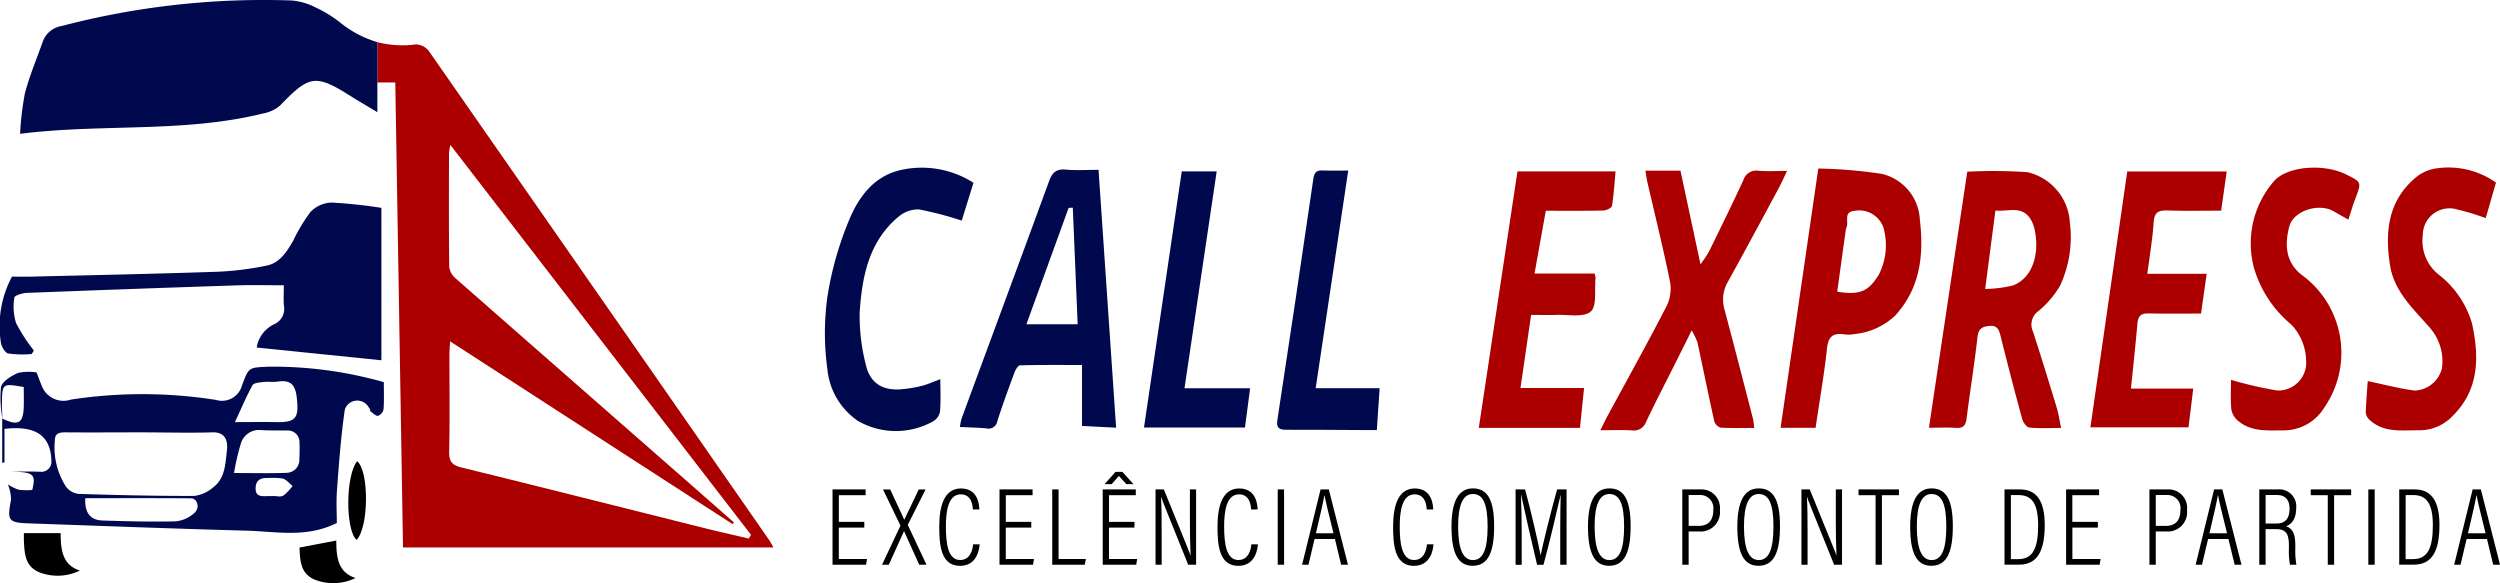
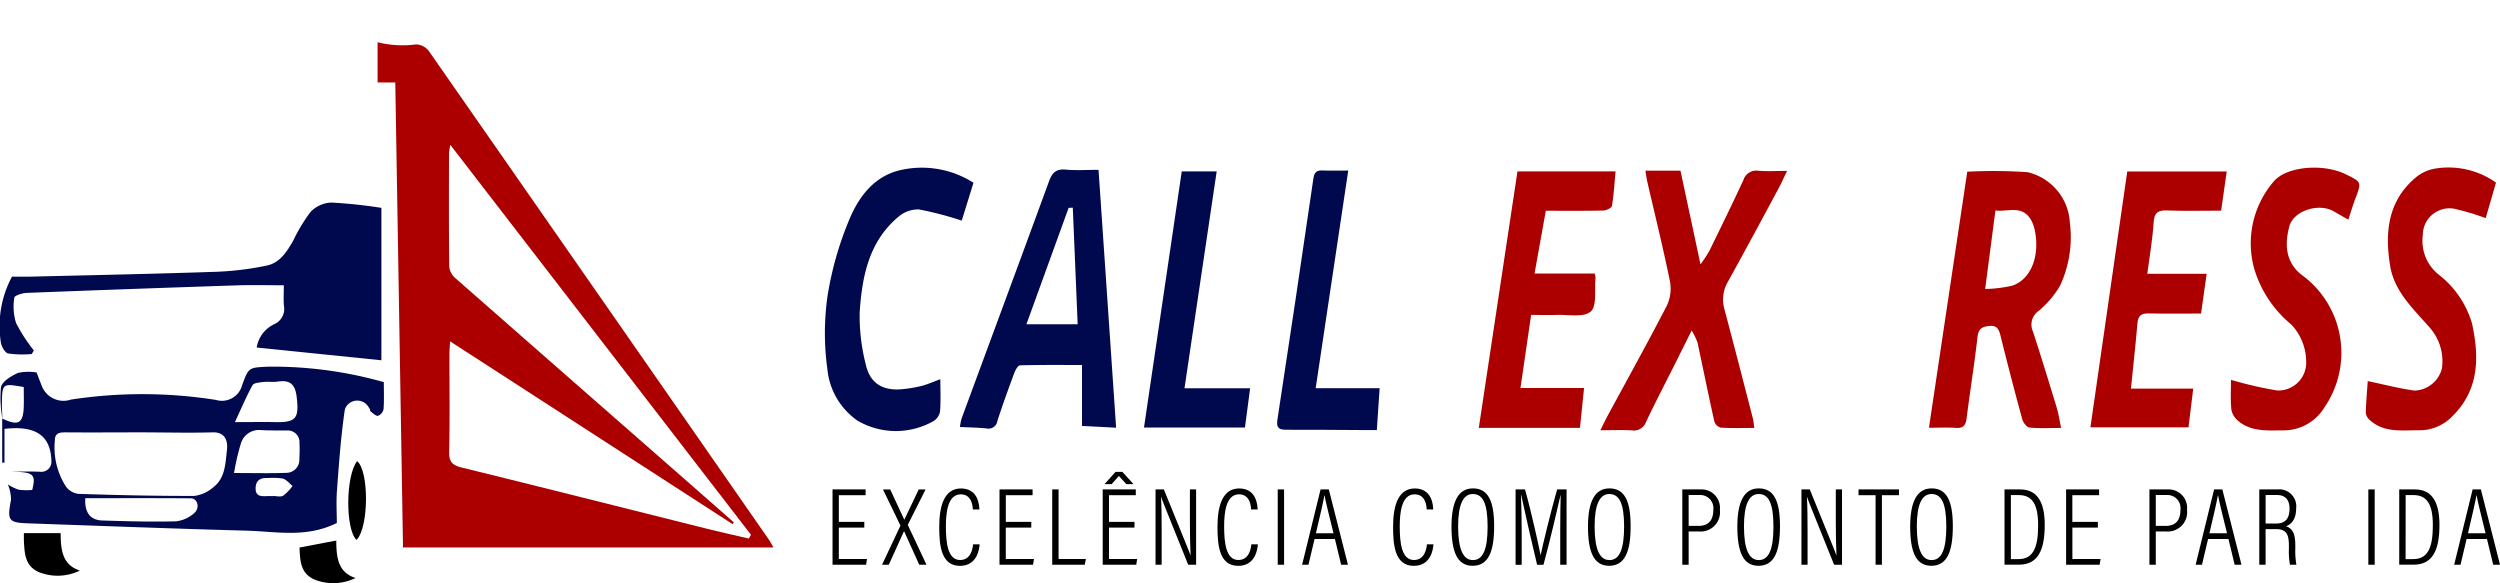
<svg xmlns="http://www.w3.org/2000/svg" width="201.334" height="46.956" viewBox="0 0 201.334 46.956">
  <defs>
    <clipPath id="clip-path">
      <rect id="Retângulo_9186" data-name="Retângulo 9186" width="201.334" height="46.956" fill="none" />
    </clipPath>
  </defs>
  <g id="Grupo_21856" data-name="Grupo 21856" transform="translate(0 0)">
    <g id="Grupo_21693" data-name="Grupo 21693" transform="translate(0 0)" clip-path="url(#clip-path)">
      <path id="Caminho_18438" data-name="Caminho 18438" d="M283.956,45.843c1.038-6.941,2.057-13.748,3.085-20.616a40.466,40.466,0,0,1,4.856.041,4.42,4.42,0,0,1,3.408,4.082,9.259,9.259,0,0,1-.782,5.04,7.612,7.612,0,0,1-1.73,2.045,1.343,1.343,0,0,0-.452,1.689c.656,2.023,1.283,4.056,1.9,6.092.152.5.225,1.022.359,1.649-.933,0-1.747.048-2.549-.031-.217-.021-.5-.395-.576-.657q-.92-3.358-1.756-6.737c-.13-.526-.289-.857-.916-.79-.569.06-.862.226-.937.887-.246,2.18-.6,4.347-.873,6.523-.072.574-.246.842-.87.8-.682-.051-1.372-.012-2.169-.012m4.528-11.176a10.181,10.181,0,0,0,2.238-.283c1.443-.538,2.133-2.285,1.793-4.265a3.041,3.041,0,0,0-.347-1.031c-.72-1.209-1.865-.615-2.857-.742-.276,2.109-.537,4.106-.826,6.322" transform="translate(-128.61 -11.4)" fill="#ac0000" />
      <path id="Caminho_18439" data-name="Caminho 18439" d="M239.21,25.126h2.825c.518,2.422,1.04,4.865,1.612,7.541a10.949,10.949,0,0,0,.7-1.057c.931-1.9,1.862-3.8,2.751-5.719a1.088,1.088,0,0,1,1.214-.761c.717.058,1.442.013,2.31.013-.265.545-.472,1.012-.713,1.46-1.347,2.5-2.689,5-4.066,7.486a2.848,2.848,0,0,0-.254,2.247c.776,2.911,1.525,5.83,2.279,8.747.055.211.066.432.114.76-.922,0-1.818.03-2.709-.024a.778.778,0,0,1-.513-.507c-.471-2.111-.9-4.232-1.353-6.346a5.534,5.534,0,0,0-.471-.973c-.514,1.03-.913,1.833-1.315,2.635-.787,1.569-1.6,3.126-2.35,4.711a1.049,1.049,0,0,1-1.158.7c-.78-.047-1.565-.011-2.53-.011.228-.455.392-.807.576-1.148,1.6-2.953,3.228-5.887,4.768-8.868a3.182,3.182,0,0,0,.266-1.947c-.55-2.7-1.215-5.38-1.834-8.068-.056-.242-.084-.49-.148-.868" transform="translate(-106.7 -11.379)" fill="#ac0000" />
      <path id="Caminho_18440" data-name="Caminho 18440" d="M153.883,45.749l-2.745-.141V40.7c-1.7,0-3.348-.018-4.991.027-.161,0-.37.37-.457.6-.478,1.288-.948,2.579-1.369,3.886a.715.715,0,0,1-.874.593c-.683-.067-1.372-.076-2.141-.114a4.586,4.586,0,0,1,.13-.67c2.35-6.376,4.715-12.745,7.049-19.126.252-.689.577-1.006,1.351-.932.834.08,1.681.019,2.633.019.473,6.935.939,13.775,1.415,20.759M150.4,28.03l-.34.016-3.4,9.375h4.128c-.132-3.168-.262-6.28-.392-9.392" transform="translate(-64 -11.305)" fill="#00094e" />
-       <path id="Caminho_18441" data-name="Caminho 18441" d="M265.151,24.808a38.888,38.888,0,0,1,5.116.43,3.982,3.982,0,0,1,3.061,3.668c.33,2.78.074,5.49-1.986,7.748a5.557,5.557,0,0,1-3.212,1.477,2.7,2.7,0,0,1-.939.026c-.894-.118-1.239.22-1.34,1.147-.229,2.114-.6,4.214-.917,6.383h-2.82c1.008-6.93,2.007-13.8,3.037-20.879m1.526,9.917c1.822.3,2.53-.021,3.364-1.4a5.22,5.22,0,0,0,.363-3.737,2.064,2.064,0,0,0-2.294-1.377c-1,.059-.46.915-.7,1.369a.566.566,0,0,0-.046.182c-.228,1.635-.455,3.271-.689,4.959" transform="translate(-118.717 -11.236)" fill="#ac0000" />
      <path id="Caminho_18442" data-name="Caminho 18442" d="M221.047,42.676h5.119c-.115,1.13-.218,2.139-.329,3.211h-8.148c1.036-6.873,2.07-13.732,3.115-20.658h7.9c-.088.94-.139,1.867-.29,2.779-.026.164-.453.368-.7.374-1.534.034-3.069.018-4.628.018-.309,1.728-.6,3.327-.906,5.057h4.843a1.878,1.878,0,0,1,.068.374c-.1.931.127,2.245-.392,2.688-.585.5-1.84.229-2.8.268-.625.025-1.25,0-1.995,0-.286,1.959-.563,3.857-.858,5.885" transform="translate(-98.596 -11.427)" fill="#ac0000" />
      <path id="Caminho_18443" data-name="Caminho 18443" d="M310.982,42.73H316c-.131,1.071-.252,2.058-.381,3.118h-7.9c.99-6.875,1.976-13.715,2.968-20.607h8.01l-.451,3.156c-1.443,0-2.909.038-4.373-.015-.776-.028-1.018.231-1.066,1.009-.083,1.329-.319,2.65-.506,4.093h4.781c-.161,1.134-.3,2.133-.453,3.2-1.489,0-2.869.021-4.247-.009-.6-.014-.828.22-.878.809-.143,1.7-.334,3.4-.52,5.25" transform="translate(-139.371 -11.433)" fill="#ac0000" />
      <path id="Caminho_18444" data-name="Caminho 18444" d="M328.407,41.767a30.914,30.914,0,0,0,3.711.857,2.25,2.25,0,0,0,2.338-2.438,4.354,4.354,0,0,0-1.195-2.872,9.281,9.281,0,0,1-3-4.546,7.647,7.647,0,0,1,1.593-6.987c1.045-1.216,3.984-1.46,5.8-.566,1.28.63,1.273.627.765,1.963-.2.516-.351,1.047-.563,1.687-.4-.227-.787-.441-1.169-.665-1.182-.7-3.243-.075-3.586,1.217-.418,1.576-.231,2.928.992,3.894a7.756,7.756,0,0,1,1.845,10.66,3.832,3.832,0,0,1-3.279,1.865c-1.283,0-2.6.141-3.674-.76a1.567,1.567,0,0,1-.553-.926c-.078-.838-.026-1.688-.026-2.383" transform="translate(-148.735 -11.177)" fill="#ac0000" />
      <path id="Caminho_18445" data-name="Caminho 18445" d="M348.432,41.851c1.275.266,2.514.595,3.775.764a2.362,2.362,0,0,0,2.191-1.788,4.093,4.093,0,0,0-.925-3.218c-1.318-1.523-2.9-2.933-3.244-5.032-.439-2.681-.2-5.255,2.1-7.155a3.3,3.3,0,0,1,1.4-.665,6.621,6.621,0,0,1,5.023,1.107l-.828,2.862a19.47,19.47,0,0,0-2.3-.7,2.153,2.153,0,0,0-2.766,2.077,3.479,3.479,0,0,0,1.251,3.15,7.715,7.715,0,0,1,2.714,3.96c.587,2.7.587,5.336-1.589,7.474a3.679,3.679,0,0,1-2.686,1.124c-1.39-.011-2.84.228-3.994-.858a.867.867,0,0,1-.288-.56c.028-.908.108-1.814.157-2.544" transform="translate(-157.741 -11.159)" fill="#ac0000" />
      <path id="Caminho_18446" data-name="Caminho 18446" d="M133.394,25.907l-.944,3.043a27.6,27.6,0,0,0-3.438-.9,2.427,2.427,0,0,0-1.649.582c-2.393,1.991-2.939,4.819-3.131,7.691a15.586,15.586,0,0,0,.479,4.165c.333,1.579,1.4,2.216,3.041,2.027a10.578,10.578,0,0,0,1.483-.256c.468-.123.916-.326,1.492-.538,0,.884.046,1.75-.026,2.606a1.14,1.14,0,0,1-.558.788,6.134,6.134,0,0,1-6.072-.045,5.716,5.716,0,0,1-2.442-4.164,21.2,21.2,0,0,1,.012-5.882,26.8,26.8,0,0,1,1.677-5.971c.772-1.936,2.021-3.688,4.23-4.179a7.728,7.728,0,0,1,5.847,1.027" transform="translate(-54.998 -11.183)" fill="#00094e" />
      <path id="Caminho_18447" data-name="Caminho 18447" d="M171.662,42.7h5.285c-.144,1.1-.277,2.107-.416,3.162H168.4c1.023-6.938,2.029-13.766,3.04-20.624h2.814L171.662,42.7" transform="translate(-76.27 -11.433)" fill="#00094e" />
      <path id="Caminho_18448" data-name="Caminho 18448" d="M193.727,25.1c-.885,5.916-1.745,11.667-2.622,17.528h5.15c-.078,1.157-.148,2.2-.226,3.374-.382,0-.715,0-1.048,0-2.071-.01-4.143-.032-6.213-.025-.584,0-.853-.107-.747-.8q1.484-9.7,2.895-19.41c.078-.538.26-.693.758-.672.653.027,1.309.007,2.053.007" transform="translate(-85.148 -11.367)" fill="#00094e" />
      <path id="Caminho_18449" data-name="Caminho 18449" d="M.21,58.157A9.069,9.069,0,0,1,.091,55.6c.107-.47.832-.9,1.372-1.141a4.03,4.03,0,0,1,1.494-.037c.142.368.259.692.391,1.008a1.874,1.874,0,0,0,2.376,1.177,38.09,38.09,0,0,1,11.669.025,1.678,1.678,0,0,0,2.113-1.176c.547-1.494.554-1.415,2.109-1.5a32.784,32.784,0,0,1,9.306,1.246c0,.746.033,1.465-.021,2.177a.726.726,0,0,1-.445.536c-.185.026-.415-.224-.615-.368-.037-.026-.01-.13-.042-.178l-.131-.2a1.057,1.057,0,0,0-1.83.1.823.823,0,0,0-.066.219c-.31,2.133-.464,4.291-.623,6.443-.069.932-.011,1.874-.011,2.614-2.468,1.226-4.885.684-7.259.619-5.839-.159-11.676-.383-17.514-.587C.667,66.523.579,66.358.9,64.67a3.276,3.276,0,0,0-.258-1.231,3.865,3.865,0,0,0,.879.428,5.047,5.047,0,0,0,1.086.018c.323-1.319.114-1.461-1.964-1.473.881,0,1.764-.033,2.643.011a.808.808,0,0,0,.866-.835c-.038-2.052-1.23-2.919-3.78-2.622v2.719l-.184,0V58.13c1.291.626,1.7.4,1.736-.97.015-.523,0-1.047,0-1.564-1.725-.3-1.732-.3-1.76,1.342-.007.405.03.812.047,1.218m11.079,1.09h0c-2.011,0-4.022.017-6.032,0-.471,0-.824.072-.826.627a5.823,5.823,0,0,0,.908,3.767,1.506,1.506,0,0,0,.987.561c3.109.1,6.219.172,9.329.164a2.87,2.87,0,0,0,1.519-.686c.98-.739.98-1.9,1.111-2.988.1-.859-.211-1.473-1.154-1.445-1.946.056-3.895,0-5.842,0m7.571,3.275c1.605,0,2.91.036,4.212-.015A1.049,1.049,0,0,0,24.12,61.4c.019-.438.032-.879.009-1.316a.937.937,0,0,0-1.019-.986c-.691-.014-1.383.009-2.072-.034a1.519,1.519,0,0,0-1.613,1.031,18.531,18.531,0,0,0-.566,2.431M6.88,64.55c-.068,1.147.394,1.763,1.373,1.794,1.971.063,3.945.116,5.916.068a2.635,2.635,0,0,0,1.481-.66c.487-.411.276-1.187-.265-1.192-2.812-.024-5.624-.011-8.5-.011m12.053-6.128c1.281,0,2.243-.02,3.2,0,1.723.044,1.972-.3,1.764-2.038-.12-1-.527-1.37-1.5-1.228-.4.059-.814-.008-1.215.039-.295.034-.738.071-.841.257-.485.879-.875,1.809-1.413,2.965m3.053,5.959V64.37c.282,0,.621.1.832-.024a3.824,3.824,0,0,0,.753-.781c-.26-.208-.492-.515-.787-.6a5.688,5.688,0,0,0-1.215-.04c-.6-.03-.972.194-.972.844s.464.629.919.612c.156-.006.313,0,.47,0" transform="translate(-0.011 -24.427)" fill="#00094e" />
      <path id="Caminho_18450" data-name="Caminho 18450" d="M30.716,30.235V42.516L20.673,41.488a2.512,2.512,0,0,1,1.407-1.876,1.342,1.342,0,0,0,.784-1.495c-.039-.5-.008-1-.008-1.641-1.275,0-2.517-.034-3.757.006q-8.479.279-16.956.607c-.35.014-.971.215-.987.377a4.426,4.426,0,0,0,.136,2.046,13.536,13.536,0,0,0,1.436,2.217l-.174.283a8.344,8.344,0,0,1-1.9-.045C.387,41.9.086,41.36.06,41.015a8.412,8.412,0,0,1,.906-5.236c.376,0,.961.012,1.545,0,4.986-.121,9.973-.221,14.957-.392a24.28,24.28,0,0,0,4.02-.5c1.053-.216,1.615-1.119,2.123-2a13.462,13.462,0,0,1,1.4-2.323,2.472,2.472,0,0,1,1.676-.75,39.485,39.485,0,0,1,4.029.427" transform="translate(0 -13.501)" fill="#00094e" />
      <path id="Caminho_18451" data-name="Caminho 18451" d="M44.079,80.137l2.967-.565c0,1.422.166,2.565,1.548,3.018a4.082,4.082,0,0,1-3.31.121c-1.13-.507-1.148-1.5-1.2-2.574" transform="translate(-19.964 -36.04)" />
      <path id="Caminho_18452" data-name="Caminho 18452" d="M6.481,78.479H3.514v.565c.056,1.076.075,2.067,1.2,2.573a4.084,4.084,0,0,0,3.31-.121c-1.382-.453-1.545-1.6-1.548-3.018" transform="translate(-1.592 -35.545)" />
      <path id="Caminho_18453" data-name="Caminho 18453" d="M51.932,74.227c-.911-.857-.876-5.207.051-6.344.976.824.939,5.36-.051,6.344" transform="translate(-23.22 -30.746)" />
-       <path id="Caminho_18454" data-name="Caminho 18454" d="M28.729,1.808A9.818,9.818,0,0,0,26.808.624,5.258,5.258,0,0,0,24.863.04,64.177,64.177,0,0,0,6.311,2.094,1.93,1.93,0,0,0,4.794,3.329C4.305,4.717,3.726,6.081,3.35,7.5a23.236,23.236,0,0,0-.39,3.275c6.631-.829,13.187-.06,19.561-1.635a2.9,2.9,0,0,0,1.366-.632c2.4-2.487,2.862-2.562,5.807-.7.08.05.156.105.237.153l1.8,1.074V6.643h.02V3.4a8.576,8.576,0,0,1-3.022-1.593" transform="translate(-1.341 0)" fill="#00094e" />
      <path id="Caminho_18455" data-name="Caminho 18455" d="M87.138,46.335Q73.436,26.623,59.711,6.924a1.35,1.35,0,0,0-1.041-.531,8.2,8.2,0,0,1-3.086-.177V9.458H57.01c.208,12.518.415,24.969.622,37.445H87.46c-.147-.261-.222-.423-.322-.568m-1.659-.148c-1.149-.269-2.3-.525-3.447-.81-6.568-1.64-13.13-3.3-19.7-4.916-.735-.182-1-.47-.983-1.262.059-2.605.02-5.213.022-7.819,0-.274.025-.547.051-1.076l22.752,14.72.108-.134q-2.29-2.013-4.582-4.024-8.932-7.821-17.854-15.651a1.44,1.44,0,0,1-.491-.919c-.037-3.046-.023-6.092-.019-9.138a5.868,5.868,0,0,1,.109-.673l24.212,31.4-.176.3" transform="translate(-25.176 -2.816)" fill="#ac0000" />
      <path id="Caminho_18456" data-name="Caminho 18456" d="M125.111,75.122h-2.052v2.529h2.27l-.076.461h-2.7V72.047h2.664v.464h-2.156V74.66h2.052Z" transform="translate(-55.506 -32.632)" />
      <path id="Caminho_18457" data-name="Caminho 18457" d="M132.839,78.112l-1.22-2.7h-.009l-1.223,2.7h-.543l1.482-3.151-1.407-2.914h.581l1.131,2.43.009,0,1.158-2.428h.551L131.915,74.9l1.506,3.207Z" transform="translate(-58.809 -32.631)" />
      <path id="Caminho_18458" data-name="Caminho 18458" d="M141.516,76.4c-.027.369-.194,1.732-1.585,1.732-1.574,0-1.668-1.776-1.668-3.173,0-1.69.425-3.06,1.746-3.06,1.407,0,1.473,1.366,1.485,1.694h-.523c-.01-.205-.056-1.221-.973-1.221-1.057,0-1.2,1.479-1.2,2.583,0,1.33.152,2.706,1.147,2.706.868,0,1.016-.928,1.043-1.262Z" transform="translate(-62.622 -32.562)" />
      <path id="Caminho_18459" data-name="Caminho 18459" d="M149.69,75.122h-2.052v2.529h2.27l-.076.461h-2.7V72.047h2.664v.464h-2.156V74.66h2.052Z" transform="translate(-66.638 -32.632)" />
      <path id="Caminho_18460" data-name="Caminho 18460" d="M154.9,72.047h.511v5.605h2.2l-.092.46H154.9Z" transform="translate(-70.16 -32.632)" />
      <path id="Caminho_18461" data-name="Caminho 18461" d="M164.881,73.95h-2.052v2.529h2.27l-.075.461h-2.7V70.874h2.664v.464h-2.156v2.149h2.052Zm-.977-4.492.9.991h-.577l-.6-.66-.583.66h-.571l.886-.991Z" transform="translate(-73.519 -31.459)" />
      <path id="Caminho_18462" data-name="Caminho 18462" d="M170.1,78.111V72.046h.669c1.832,4.509,2.065,5.055,2.143,5.306h.009c-.039-.847-.054-1.767-.054-2.749V72.046h.5v6.065h-.637c-1.9-4.717-2.114-5.242-2.18-5.468h-.009c.044.763.052,1.792.052,2.886v2.581Z" transform="translate(-77.04 -32.631)" />
      <path id="Caminho_18463" data-name="Caminho 18463" d="M182.476,76.4c-.027.369-.194,1.732-1.585,1.732-1.574,0-1.668-1.776-1.668-3.173,0-1.69.425-3.06,1.746-3.06,1.407,0,1.473,1.366,1.485,1.694h-.523c-.01-.205-.056-1.221-.973-1.221-1.057,0-1.2,1.479-1.2,2.583,0,1.33.152,2.706,1.147,2.706.868,0,1.016-.928,1.043-1.262Z" transform="translate(-81.174 -32.562)" />
      <rect id="Retângulo_9184" data-name="Retângulo 9184" width="0.511" height="6.065" transform="translate(102.9 39.415)" />
      <path id="Caminho_18464" data-name="Caminho 18464" d="M192.681,76.041l-.492,2.071h-.511l1.487-6.065h.664l1.541,6.065h-.549l-.5-2.071Zm1.525-.462c-.4-1.611-.643-2.6-.718-3.043h-.019c-.086.517-.354,1.674-.679,3.043Z" transform="translate(-86.815 -32.632)" />
      <path id="Caminho_18465" data-name="Caminho 18465" d="M208.326,76.4c-.027.369-.194,1.732-1.585,1.732-1.574,0-1.668-1.776-1.668-3.173,0-1.69.425-3.06,1.746-3.06,1.407,0,1.473,1.366,1.485,1.694h-.523c-.01-.205-.056-1.221-.973-1.221-1.057,0-1.2,1.479-1.2,2.583,0,1.33.152,2.706,1.147,2.706.868,0,1.016-.928,1.043-1.262Z" transform="translate(-92.882 -32.562)" />
      <path id="Caminho_18466" data-name="Caminho 18466" d="M217.1,74.955c0,2.014-.452,3.173-1.734,3.173-1.229,0-1.7-1.113-1.7-3.153,0-2.023.557-3.08,1.725-3.08,1.231,0,1.71,1.023,1.71,3.06m-2.9,0c0,1.836.4,2.713,1.19,2.713.814,0,1.184-.865,1.184-2.7,0-1.9-.4-2.62-1.192-2.62-.774,0-1.183.844-1.183,2.605" transform="translate(-96.772 -32.563)" />
      <path id="Caminho_18467" data-name="Caminho 18467" d="M226.7,75.406c0-1.165.018-2.284.036-2.9h-.011c-.228,1.011-.857,3.708-1.374,5.61h-.513c-.389-1.608-1.05-4.518-1.282-5.62h-.02c.036.7.062,2.065.062,3.1v2.519h-.493V72.046h.76c.554,1.989,1.1,4.527,1.253,5.285h.009c.11-.594.777-3.368,1.323-5.285h.761v6.065H226.7Z" transform="translate(-101.049 -32.631)" />
      <path id="Caminho_18468" data-name="Caminho 18468" d="M237.194,74.955c0,2.014-.452,3.173-1.734,3.173-1.229,0-1.7-1.113-1.7-3.153,0-2.023.557-3.08,1.725-3.08,1.231,0,1.71,1.023,1.71,3.06m-2.9,0c0,1.836.4,2.713,1.19,2.713.814,0,1.184-.865,1.184-2.7,0-1.9-.4-2.62-1.192-2.62-.774,0-1.183.844-1.183,2.605" transform="translate(-105.874 -32.563)" />
      <path id="Caminho_18469" data-name="Caminho 18469" d="M247.646,72.046h1.468a1.486,1.486,0,0,1,1.558,1.647,1.556,1.556,0,0,1-1.66,1.74h-.855v2.679h-.511Zm.511,2.937h.8c.772,0,1.186-.419,1.186-1.293a1.057,1.057,0,0,0-1.1-1.193h-.887Z" transform="translate(-112.164 -32.631)" />
      <path id="Caminho_18470" data-name="Caminho 18470" d="M259.181,74.955c0,2.014-.452,3.173-1.734,3.173-1.229,0-1.7-1.113-1.7-3.153,0-2.023.557-3.08,1.725-3.08,1.231,0,1.71,1.023,1.71,3.06m-2.9,0c0,1.836.4,2.713,1.19,2.713.814,0,1.184-.865,1.184-2.7,0-1.9-.4-2.62-1.192-2.62-.774,0-1.183.844-1.183,2.605" transform="translate(-115.833 -32.563)" />
      <path id="Caminho_18471" data-name="Caminho 18471" d="M265.184,78.111V72.046h.669c1.832,4.509,2.065,5.055,2.143,5.306h.009c-.039-.847-.054-1.767-.054-2.749V72.046h.5v6.065h-.637c-1.9-4.717-2.114-5.242-2.18-5.468h-.009c.044.763.052,1.792.052,2.886v2.581Z" transform="translate(-120.107 -32.631)" />
      <path id="Caminho_18472" data-name="Caminho 18472" d="M274.961,72.511h-1.373v-.464h3.256v.464h-1.373v5.6h-.51Z" transform="translate(-123.914 -32.632)" />
      <path id="Caminho_18473" data-name="Caminho 18473" d="M284.624,74.955c0,2.014-.452,3.173-1.734,3.173-1.229,0-1.7-1.113-1.7-3.153,0-2.023.557-3.08,1.725-3.08,1.231,0,1.71,1.023,1.71,3.06m-2.9,0c0,1.836.4,2.713,1.19,2.713.814,0,1.184-.865,1.184-2.7,0-1.9-.4-2.62-1.192-2.62-.774,0-1.183.844-1.183,2.605" transform="translate(-127.356 -32.563)" />
      <path id="Caminho_18474" data-name="Caminho 18474" d="M295.077,72.047h1.263c1.34,0,1.976.968,1.976,2.86,0,2.063-.565,3.2-2.078,3.2h-1.161Zm.512,5.612h.617c1.2,0,1.578-.969,1.578-2.722,0-1.689-.47-2.435-1.568-2.435h-.626Z" transform="translate(-133.646 -32.632)" />
      <path id="Caminho_18475" data-name="Caminho 18475" d="M306.7,75.122h-2.052v2.529h2.27l-.076.461h-2.7V72.047H306.8v.464h-2.156V74.66H306.7Z" transform="translate(-137.751 -32.632)" />
      <path id="Caminho_18476" data-name="Caminho 18476" d="M316.412,72.046h1.468a1.486,1.486,0,0,1,1.558,1.647,1.556,1.556,0,0,1-1.66,1.74h-.855v2.679h-.511Zm.511,2.937h.8c.772,0,1.186-.419,1.186-1.293a1.057,1.057,0,0,0-1.1-1.193h-.887Z" transform="translate(-143.31 -32.631)" />
      <path id="Caminho_18477" data-name="Caminho 18477" d="M324.214,76.041l-.492,2.071h-.511l1.487-6.065h.664l1.541,6.065h-.549l-.5-2.071Zm1.525-.462c-.4-1.611-.643-2.6-.718-3.043H325c-.086.517-.354,1.674-.679,3.043Z" transform="translate(-146.389 -32.632)" />
      <path id="Caminho_18478" data-name="Caminho 18478" d="M333.09,75.244v2.868h-.509V72.047h1.482a1.364,1.364,0,0,1,1.487,1.533c0,.917-.435,1.306-.821,1.432.6.193.753.724.753,1.558v.241a6.474,6.474,0,0,0,.088,1.3h-.519a6.109,6.109,0,0,1-.084-1.319v-.2c0-.884-.172-1.349-1.041-1.349Zm0-.451h.873c.768,0,1.055-.467,1.055-1.205,0-.641-.293-1.09-1.006-1.09h-.921Z" transform="translate(-150.633 -32.632)" />
-       <path id="Caminho_18479" data-name="Caminho 18479" d="M341.527,72.511h-1.373v-.464h3.256v.464h-1.373v5.6h-.51Z" transform="translate(-154.063 -32.632)" />
      <rect id="Retângulo_9185" data-name="Retângulo 9185" width="0.511" height="6.065" transform="translate(190.731 39.415)" />
      <path id="Caminho_18480" data-name="Caminho 18480" d="M353.183,72.047h1.263c1.34,0,1.976.968,1.976,2.86,0,2.063-.565,3.2-2.078,3.2h-1.161Zm.512,5.612h.617c1.2,0,1.578-.969,1.578-2.722,0-1.689-.47-2.435-1.568-2.435H353.7Z" transform="translate(-159.964 -32.632)" />
      <path id="Caminho_18481" data-name="Caminho 18481" d="M362.272,76.041l-.492,2.071h-.511l1.487-6.065h.664l1.541,6.065h-.549l-.5-2.071Zm1.525-.462c-.4-1.611-.643-2.6-.718-3.043h-.019c-.086.517-.354,1.674-.679,3.043Z" transform="translate(-163.626 -32.632)" />
    </g>
  </g>
</svg>